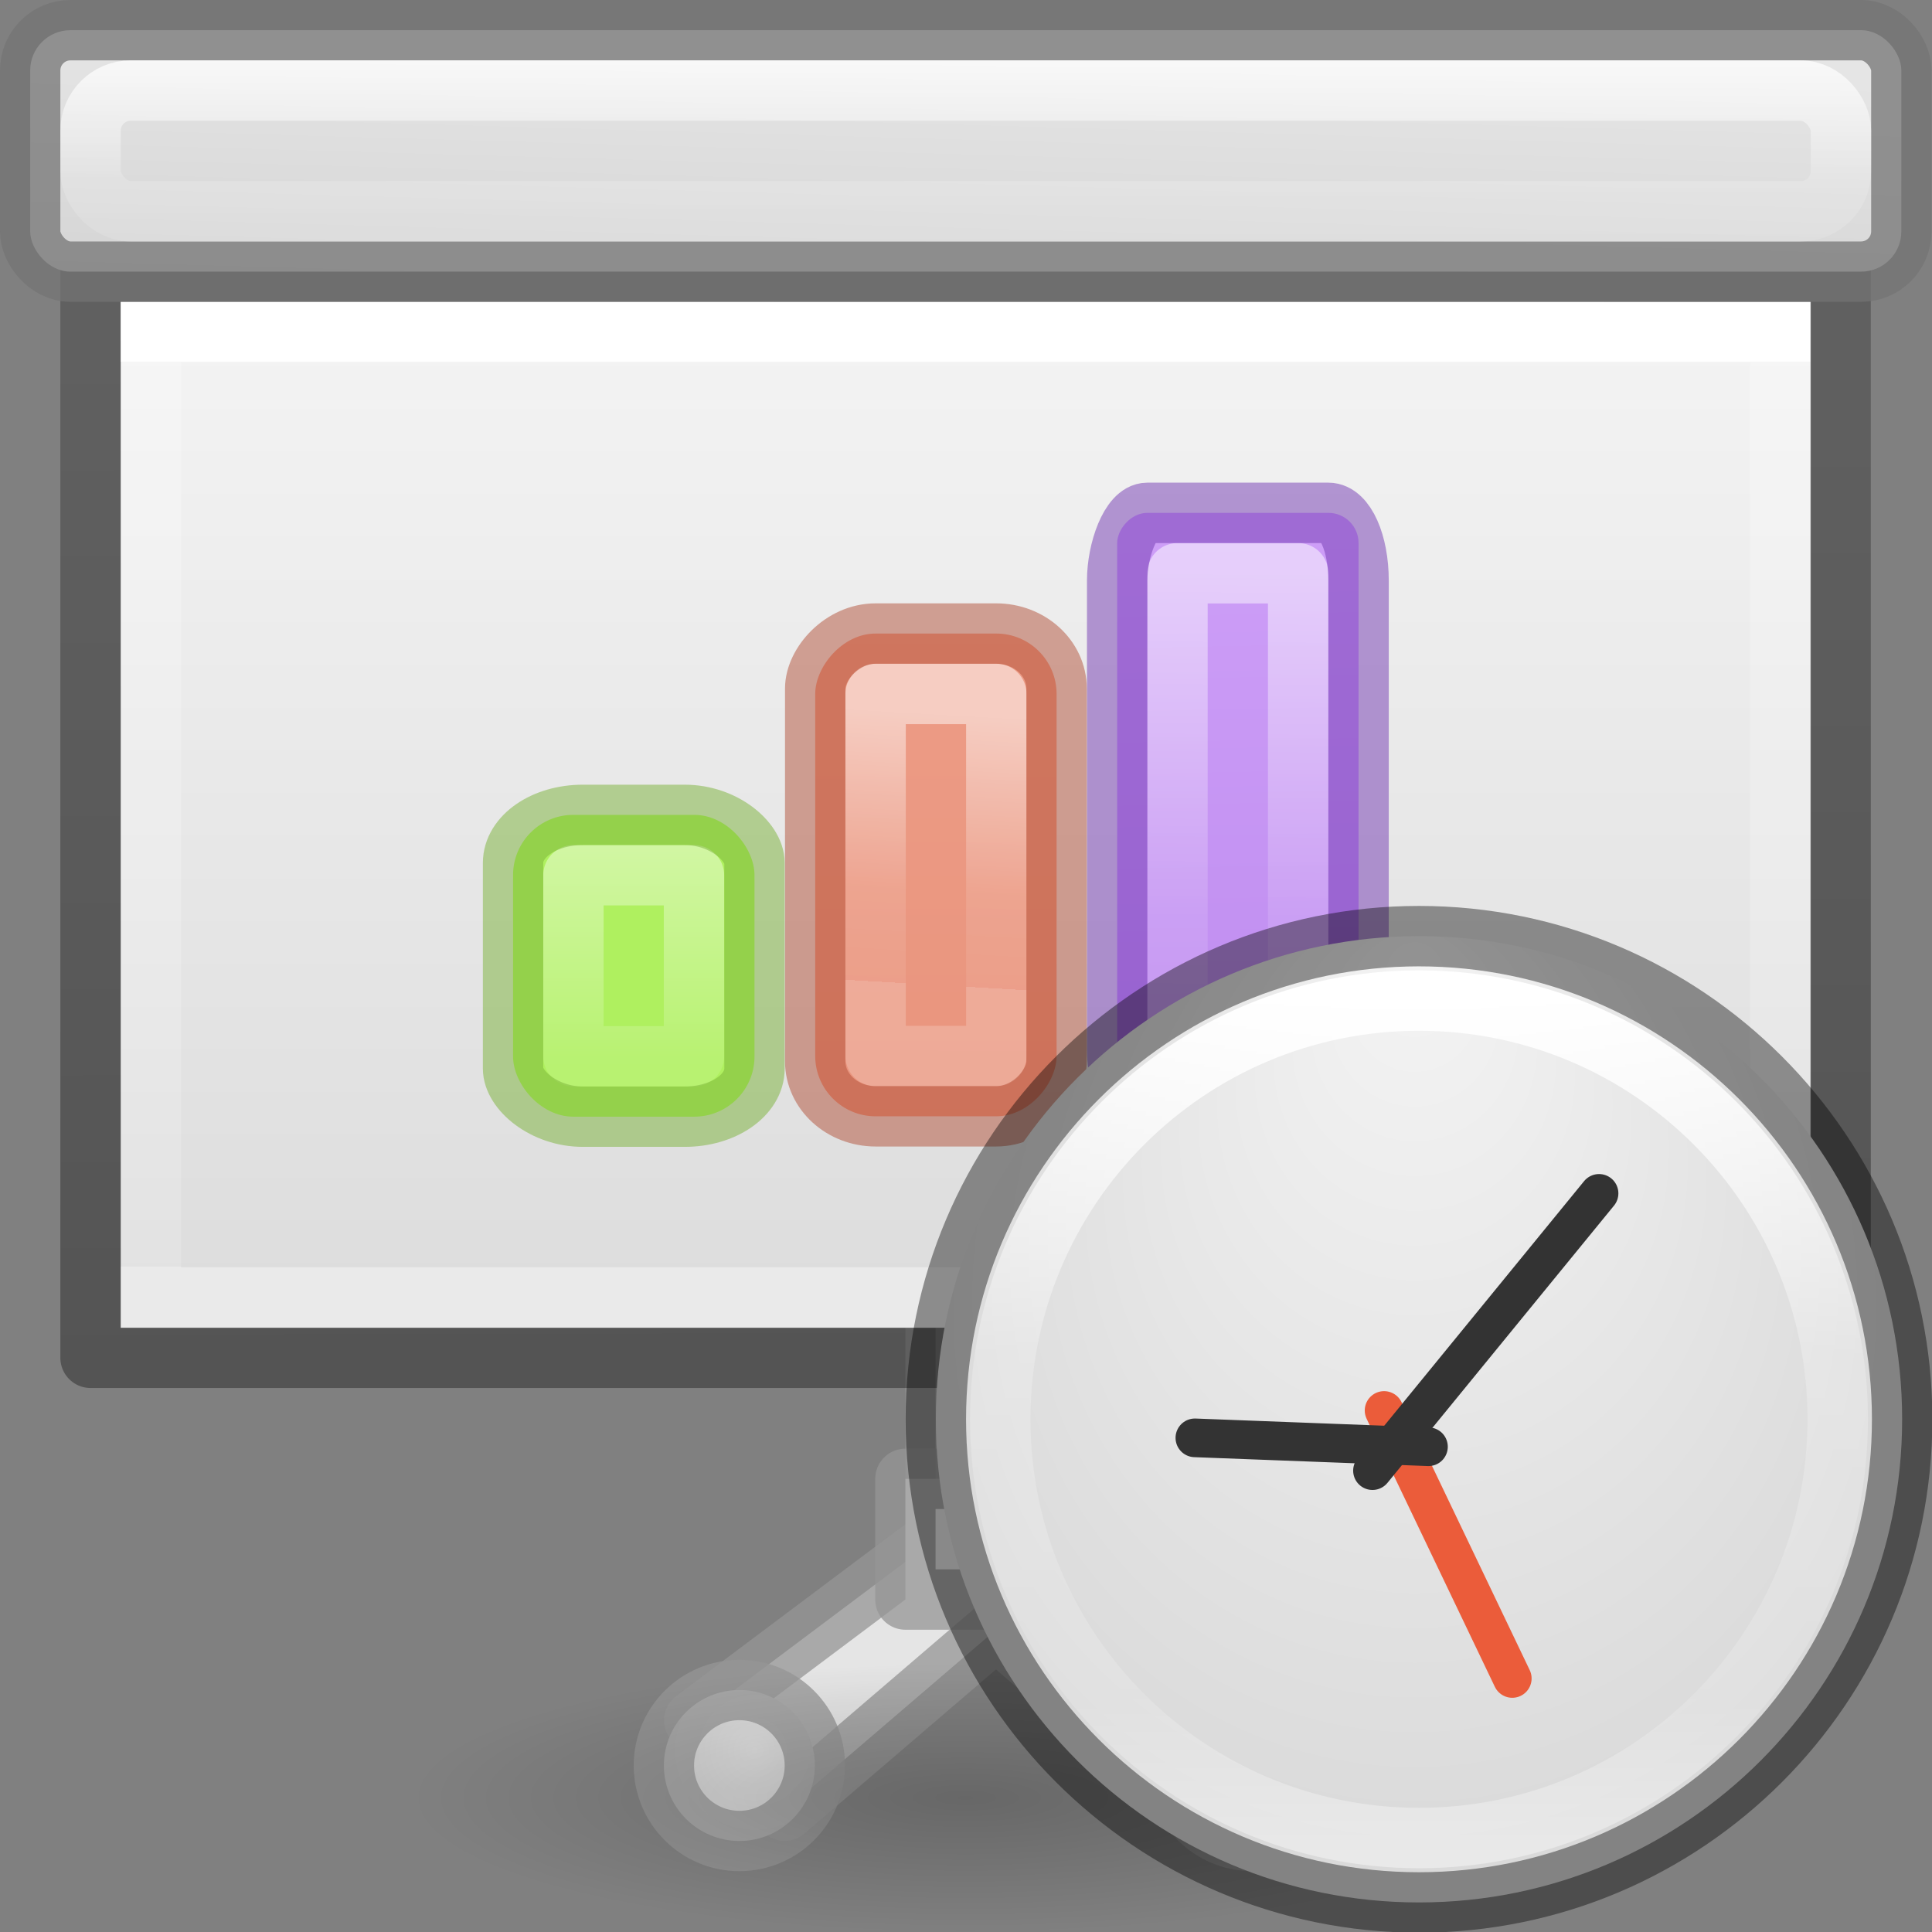
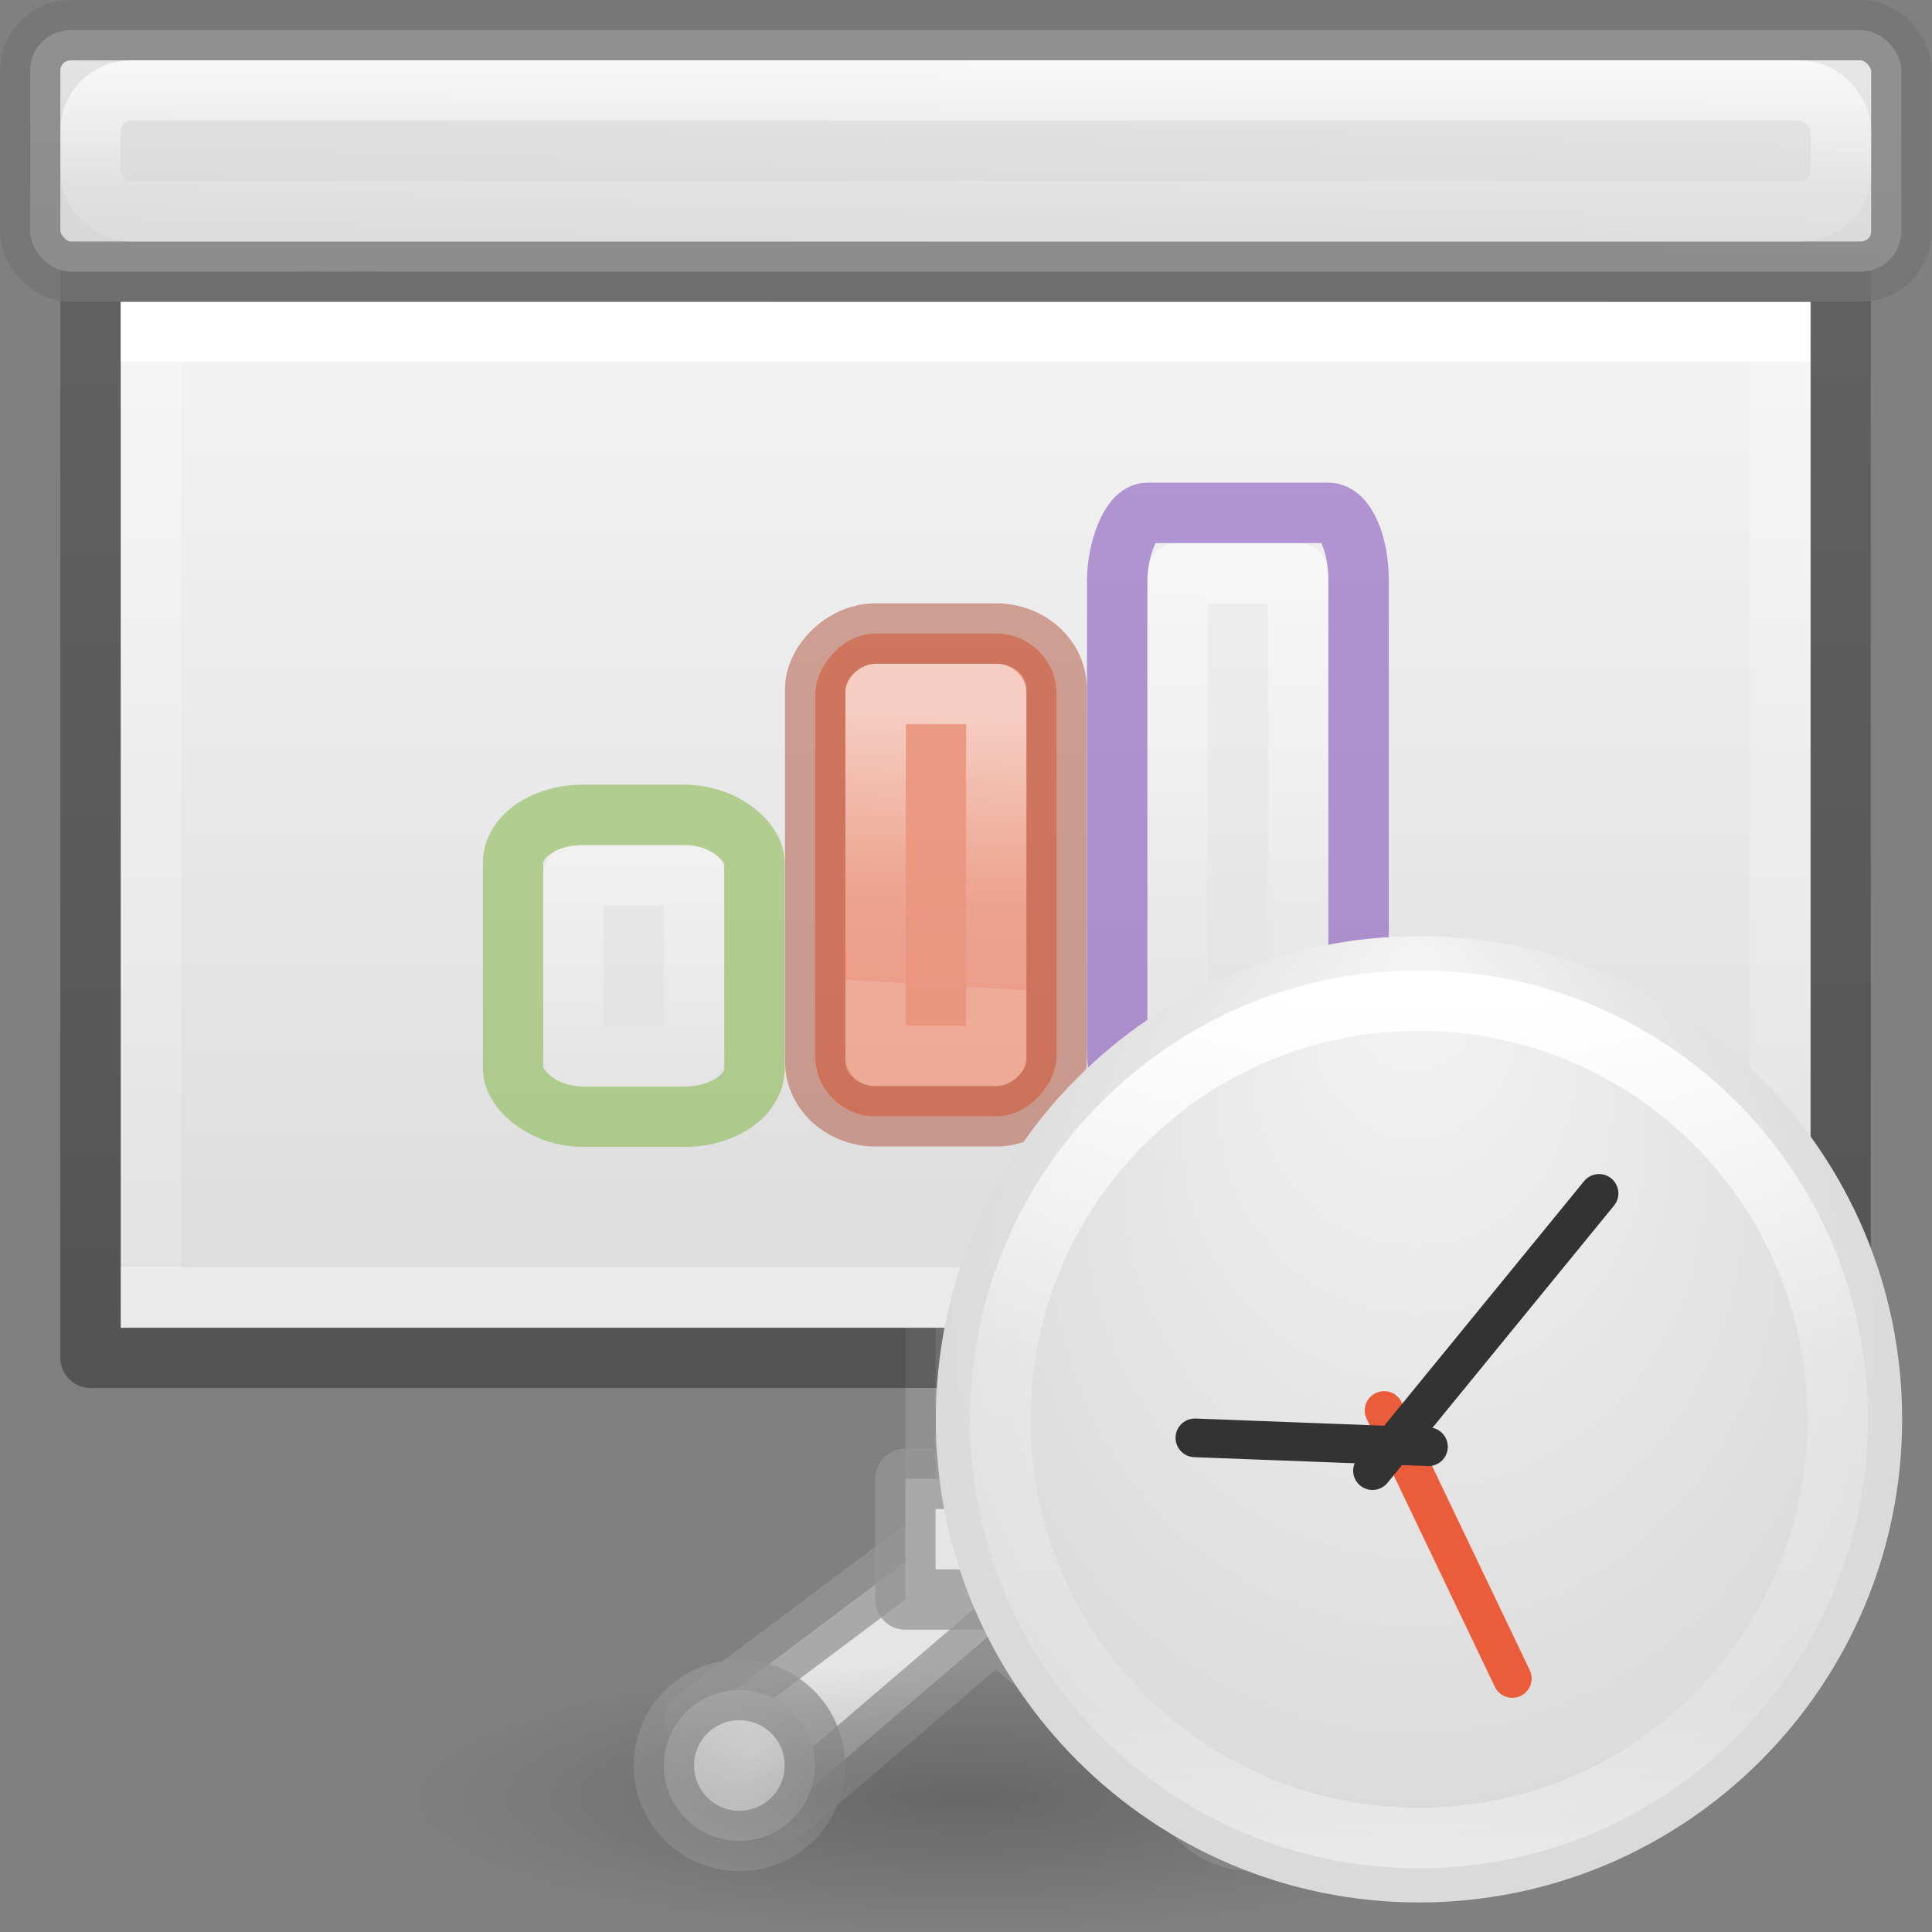
<svg xmlns="http://www.w3.org/2000/svg" xmlns:xlink="http://www.w3.org/1999/xlink" height="32" viewBox="0 0 32 32" width="32">
  <rect x="0" y="0" width="32" height="32" fill="#808080" stroke="none" />
  <linearGradient id="a">
    <stop offset="0" stop-color="#dfdfdf" />
    <stop offset="1" stop-color="#cdcdcd" />
  </linearGradient>
  <linearGradient id="b" gradientTransform="matrix(.381 0 0 .406 1.524 4.302)" gradientUnits="userSpaceOnUse" x1="27.5" x2="27.5" y1="-.576" y2="32.109">
    <stop offset="0" stop-color="#f4f4f4" />
    <stop offset="1" stop-color="#dbdbdb" />
  </linearGradient>
  <linearGradient id="c" gradientTransform="matrix(.243 0 0 .351 2.162 -.432)" gradientUnits="userSpaceOnUse" x1="23.486" x2="23.486" y1="2.995" y2="27.01">
    <stop offset="0" stop-color="#fff" />
    <stop offset="0" stop-color="#fff" stop-opacity=".235" />
    <stop offset="1" stop-color="#fff" stop-opacity=".157" />
    <stop offset="1" stop-color="#fff" stop-opacity=".392" />
  </linearGradient>
  <linearGradient id="d" gradientTransform="matrix(.254 0 0 .305 19.129 -.685)" gradientUnits="userSpaceOnUse" x1="-51.733" x2="-51.786" y1="34.232" y2="2.906">
    <stop offset="0" stop-opacity=".34" />
    <stop offset="1" stop-opacity=".247" />
  </linearGradient>
  <linearGradient id="e" gradientUnits="userSpaceOnUse" x1="12.667" x2="12.75" y1="3.992" y2="1.069">
    <stop offset="0" stop-color="#d5d5d5" />
    <stop offset="1" stop-color="#e5e5e5" />
  </linearGradient>
  <linearGradient id="f" gradientUnits="userSpaceOnUse" x1="13.561" x2="13.608" y1="-5.013" y2="21.532">
    <stop offset="0" stop-color="#f7b19e" />
    <stop offset="1" stop-color="#e2866d" />
  </linearGradient>
  <linearGradient id="g" gradientUnits="userSpaceOnUse" x1="12.039" x2="12.184" xlink:href="#h" y1="9.088" y2="11.6" />
  <linearGradient id="h">
    <stop offset="0" stop-color="#fff" />
    <stop offset=".654" stop-color="#fff" stop-opacity=".235" />
    <stop offset="1" stop-color="#fff" stop-opacity=".157" />
    <stop offset="1" stop-color="#fff" stop-opacity=".392" />
  </linearGradient>
  <linearGradient id="i" gradientUnits="userSpaceOnUse" x1="15.893" x2="15.608" y1="7.157" y2="21.532">
    <stop offset="0" stop-color="#cd9ef7" />
    <stop offset="1" stop-color="#a56de2" />
  </linearGradient>
  <linearGradient id="j" gradientUnits="userSpaceOnUse" x1="14.515" x2="14.552" xlink:href="#h" y1="7.594" y2="12.517" />
  <linearGradient id="k" gradientTransform="matrix(1.383 0 0 1.414 -21.393 18.457)" gradientUnits="userSpaceOnUse" x1="13.697" x2="13.3" y1="12.091" y2="29.436">
    <stop offset="0" stop-color="#aff05f" />
    <stop offset="1" stop-color="#68b723" />
  </linearGradient>
  <linearGradient id="l" gradientUnits="userSpaceOnUse" x1="2.871" x2="2.871" xlink:href="#h" y1="10.194" y2="15.194" />
  <radialGradient id="m" cx="2.25" cy="16" gradientTransform="matrix(.407 0 0 .099 11.084 21.073)" gradientUnits="userSpaceOnUse" r="16.875">
    <stop offset="0" />
    <stop offset="1" stop-opacity="0" />
  </radialGradient>
  <linearGradient id="n" gradientUnits="userSpaceOnUse" x1="15" x2="15" xlink:href="#h" y1="1.069" y2="3.319" />
  <radialGradient id="o" cx="16.5" cy="22.069" gradientUnits="userSpaceOnUse" r="1.313" xlink:href="#a" />
  <radialGradient id="p" cx="10.125" cy="22.069" gradientUnits="userSpaceOnUse" r="1.313" xlink:href="#a" />
  <radialGradient id="q" cx="15.026" cy="8.626" fx=".304" gradientTransform="matrix(-0 .404 -.38 -0 11.213 16.595)" gradientUnits="userSpaceOnUse" r="20">
    <stop offset="0" stop-color="#f4f4f4" />
    <stop offset="1" stop-color="#dadada" />
  </radialGradient>
  <linearGradient id="r" gradientUnits="userSpaceOnUse" x1="7.484" x2="7.484" y1="1.367" y2="14.702">
    <stop offset="0" stop-color="#fff" />
    <stop offset=".424" stop-color="#fff" stop-opacity=".235" />
    <stop offset=".821" stop-color="#fff" stop-opacity=".157" />
    <stop offset="1" stop-color="#fff" stop-opacity=".392" />
  </linearGradient>
  <g transform="matrix(1.333 0 0 1.333 0 -.425)">
    <g stroke="#959595" stroke-linecap="square" stroke-linejoin="round" stroke-opacity=".745" stroke-width=".75" transform="translate(-.75)">
      <path d="m12.375 16.444v3l-3 2.25 1.125 1.125 2.625-2.25 2.625 2.25 1.125-1.125-3-2.25v-3z" fill="#e5e5e5" />
      <circle cx="16.313" cy="22.256" fill="url(#o)" r=".938" />
      <circle cx="9.937" cy="22.256" fill="url(#p)" r=".938" />
      <path d="m12 18.694h2.25v1.5h-2.25z" fill="#e5e5e5" />
    </g>
    <ellipse cx="12" cy="22.652" display="block" fill="url(#m)" opacity=".193" rx="6.868" ry="1.665" />
    <path d="m1.5 4.069h21v12.75h-21z" fill="url(#b)" stroke-width="1.333" />
    <g fill="none" stroke-width=".563" transform="matrix(1.333 0 0 1.333 0 3.992)">
      <path d="m16.594 9.339h-15.188v-9h15.188z" stroke="url(#c)" stroke-linecap="round" />
      <path d="m.844-.224c2.521 0 16.313.001 16.313.001l0 10.124h-16.313z" stroke="url(#d)" stroke-linejoin="round" />
    </g>
    <rect height="3" rx=".5" ry=".5" style="stroke:#747474;stroke-width:.75;stroke-linecap:square;stroke-linejoin:round;stroke-opacity:.745;fill:url(#e)" width="23.25" x=".375" y=".694" />
    <g transform="translate(-2.25)">
      <g transform="matrix(-1.333 0 0 1.333 41.853 -2.625)">
-         <rect fill="url(#i)" height="5.625" rx=".281" width="2.25" x="17.046" y="6.989" />
        <g fill="none" stroke-linecap="round" stroke-linejoin="round" stroke-width=".563">
          <path d="m17.609 7.552h1.125v4.5h-1.125z" opacity=".5" stroke="url(#j)" />
          <rect height="5.625" opacity=".5" rx=".281" ry=".63" stroke="#7239b3" width="2.25" x="17.046" y="6.989" />
        </g>
      </g>
      <g transform="matrix(-1.333 0 0 1.333 33.87 -2.689)">
        <rect fill="url(#f)" height="4.5" rx=".563" width="2.25" x="13.872" y="8.162" />
        <g fill="none" stroke-linecap="round" stroke-linejoin="round" stroke-width=".563">
          <path d="m14.434 8.725h1.125v3.375h-1.125z" opacity=".5" stroke="url(#g)" />
          <rect height="4.5" opacity=".5" rx=".563" ry=".513" stroke="#b35039" width="2.25" x="13.872" y="8.162" />
        </g>
      </g>
-       <rect fill="url(#k)" height="3.75" rx=".748" stroke-width="1" width="3" x="8.625" y="10.444" />
      <g fill="none" stroke-linecap="round" stroke-linejoin="round" stroke-width=".75">
        <path d="m9.375 11.194 1.498-0v2.25l-1.498 0z" opacity=".5" stroke="url(#l)" />
        <rect height="3.75" opacity=".5" rx=".866" ry=".597" stroke="#7bb339" width="3" x="8.625" y="10.444" />
      </g>
    </g>
    <g fill="none">
      <rect height="2.056" rx="0" ry=".5" width="20" x="1.5" y="1.444" />
      <rect height="1.5" rx=".5" ry=".5" stroke="url(#n)" stroke-linecap="square" stroke-linejoin="round" stroke-opacity=".745" stroke-width=".75" width="21.75" x="1.125" y="1.444" />
    </g>
  </g>
  <g transform="matrix(1.067 0 0 1.067 14.967 -2.1)">
    <path d="m8 16.5c-4.138 0-7.5 3.362-7.5 7.5s3.362 7.5 7.5 7.5c4.138 0 7.5-3.362 7.5-7.5 0-4.138-3.362-7.5-7.5-7.5z" fill="url(#q)" />
    <g stroke-linecap="round" transform="translate(0 16)">
      <g fill="none">
-         <path d="m8 .5c-4.138 0-7.5 3.362-7.5 7.5 0 4.138 3.362 7.5 7.5 7.5s7.5-3.362 7.5-7.5-3.362-7.5-7.5-7.5z" opacity=".4" stroke="#000" stroke-linejoin="round" stroke-width=".938" />
        <g stroke-width=".6">
          <path d="m7.458 7.863 1.99 4.16" stroke="#eb5c3a" />
          <path d="m7.278 8.797 3.517-4.304" stroke="#333" />
        </g>
      </g>
      <path d="m8.147 8.426-3.626-.138" fill="#00f" stroke="#333" stroke-width=".6" />
      <path d="m14.5 8c0 3.59-2.91 6.5-6.5 6.5-3.59 0-6.5-2.91-6.5-6.5 0-3.59 2.91-6.5 6.5-6.5s6.5 2.91 6.5 6.5z" fill="none" stroke="url(#r)" stroke-linejoin="round" stroke-width=".938" />
    </g>
  </g>
</svg>